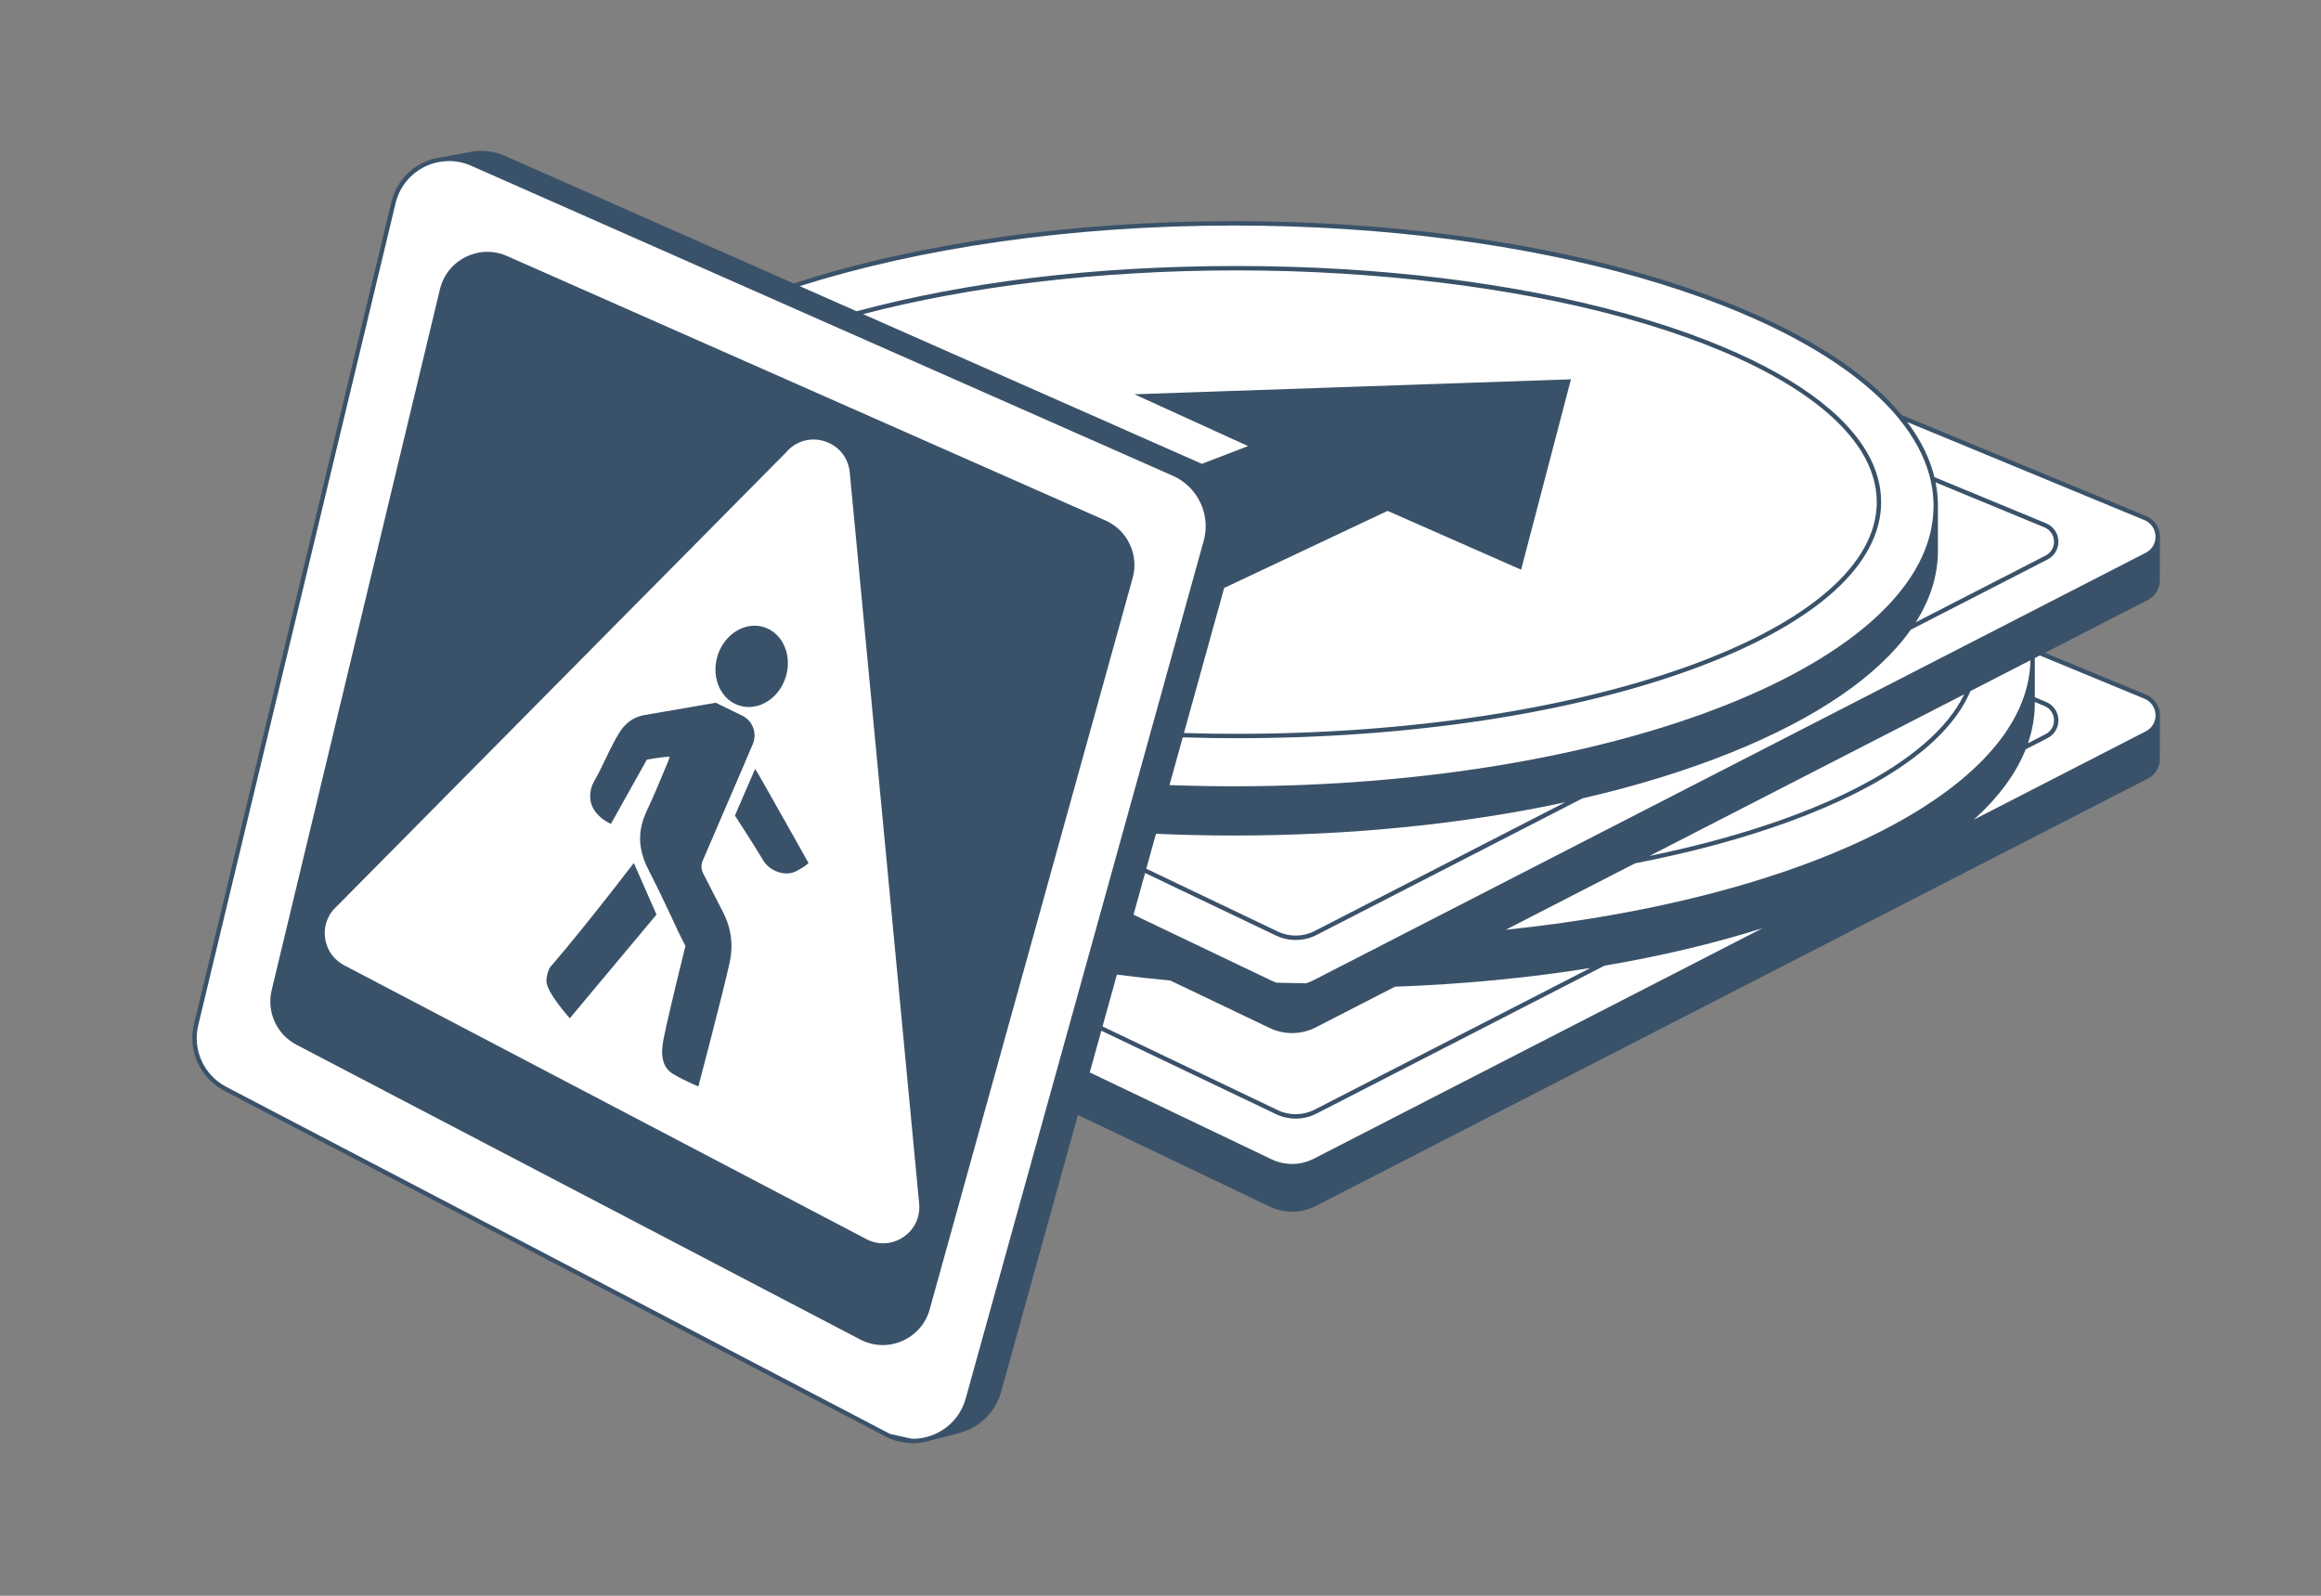
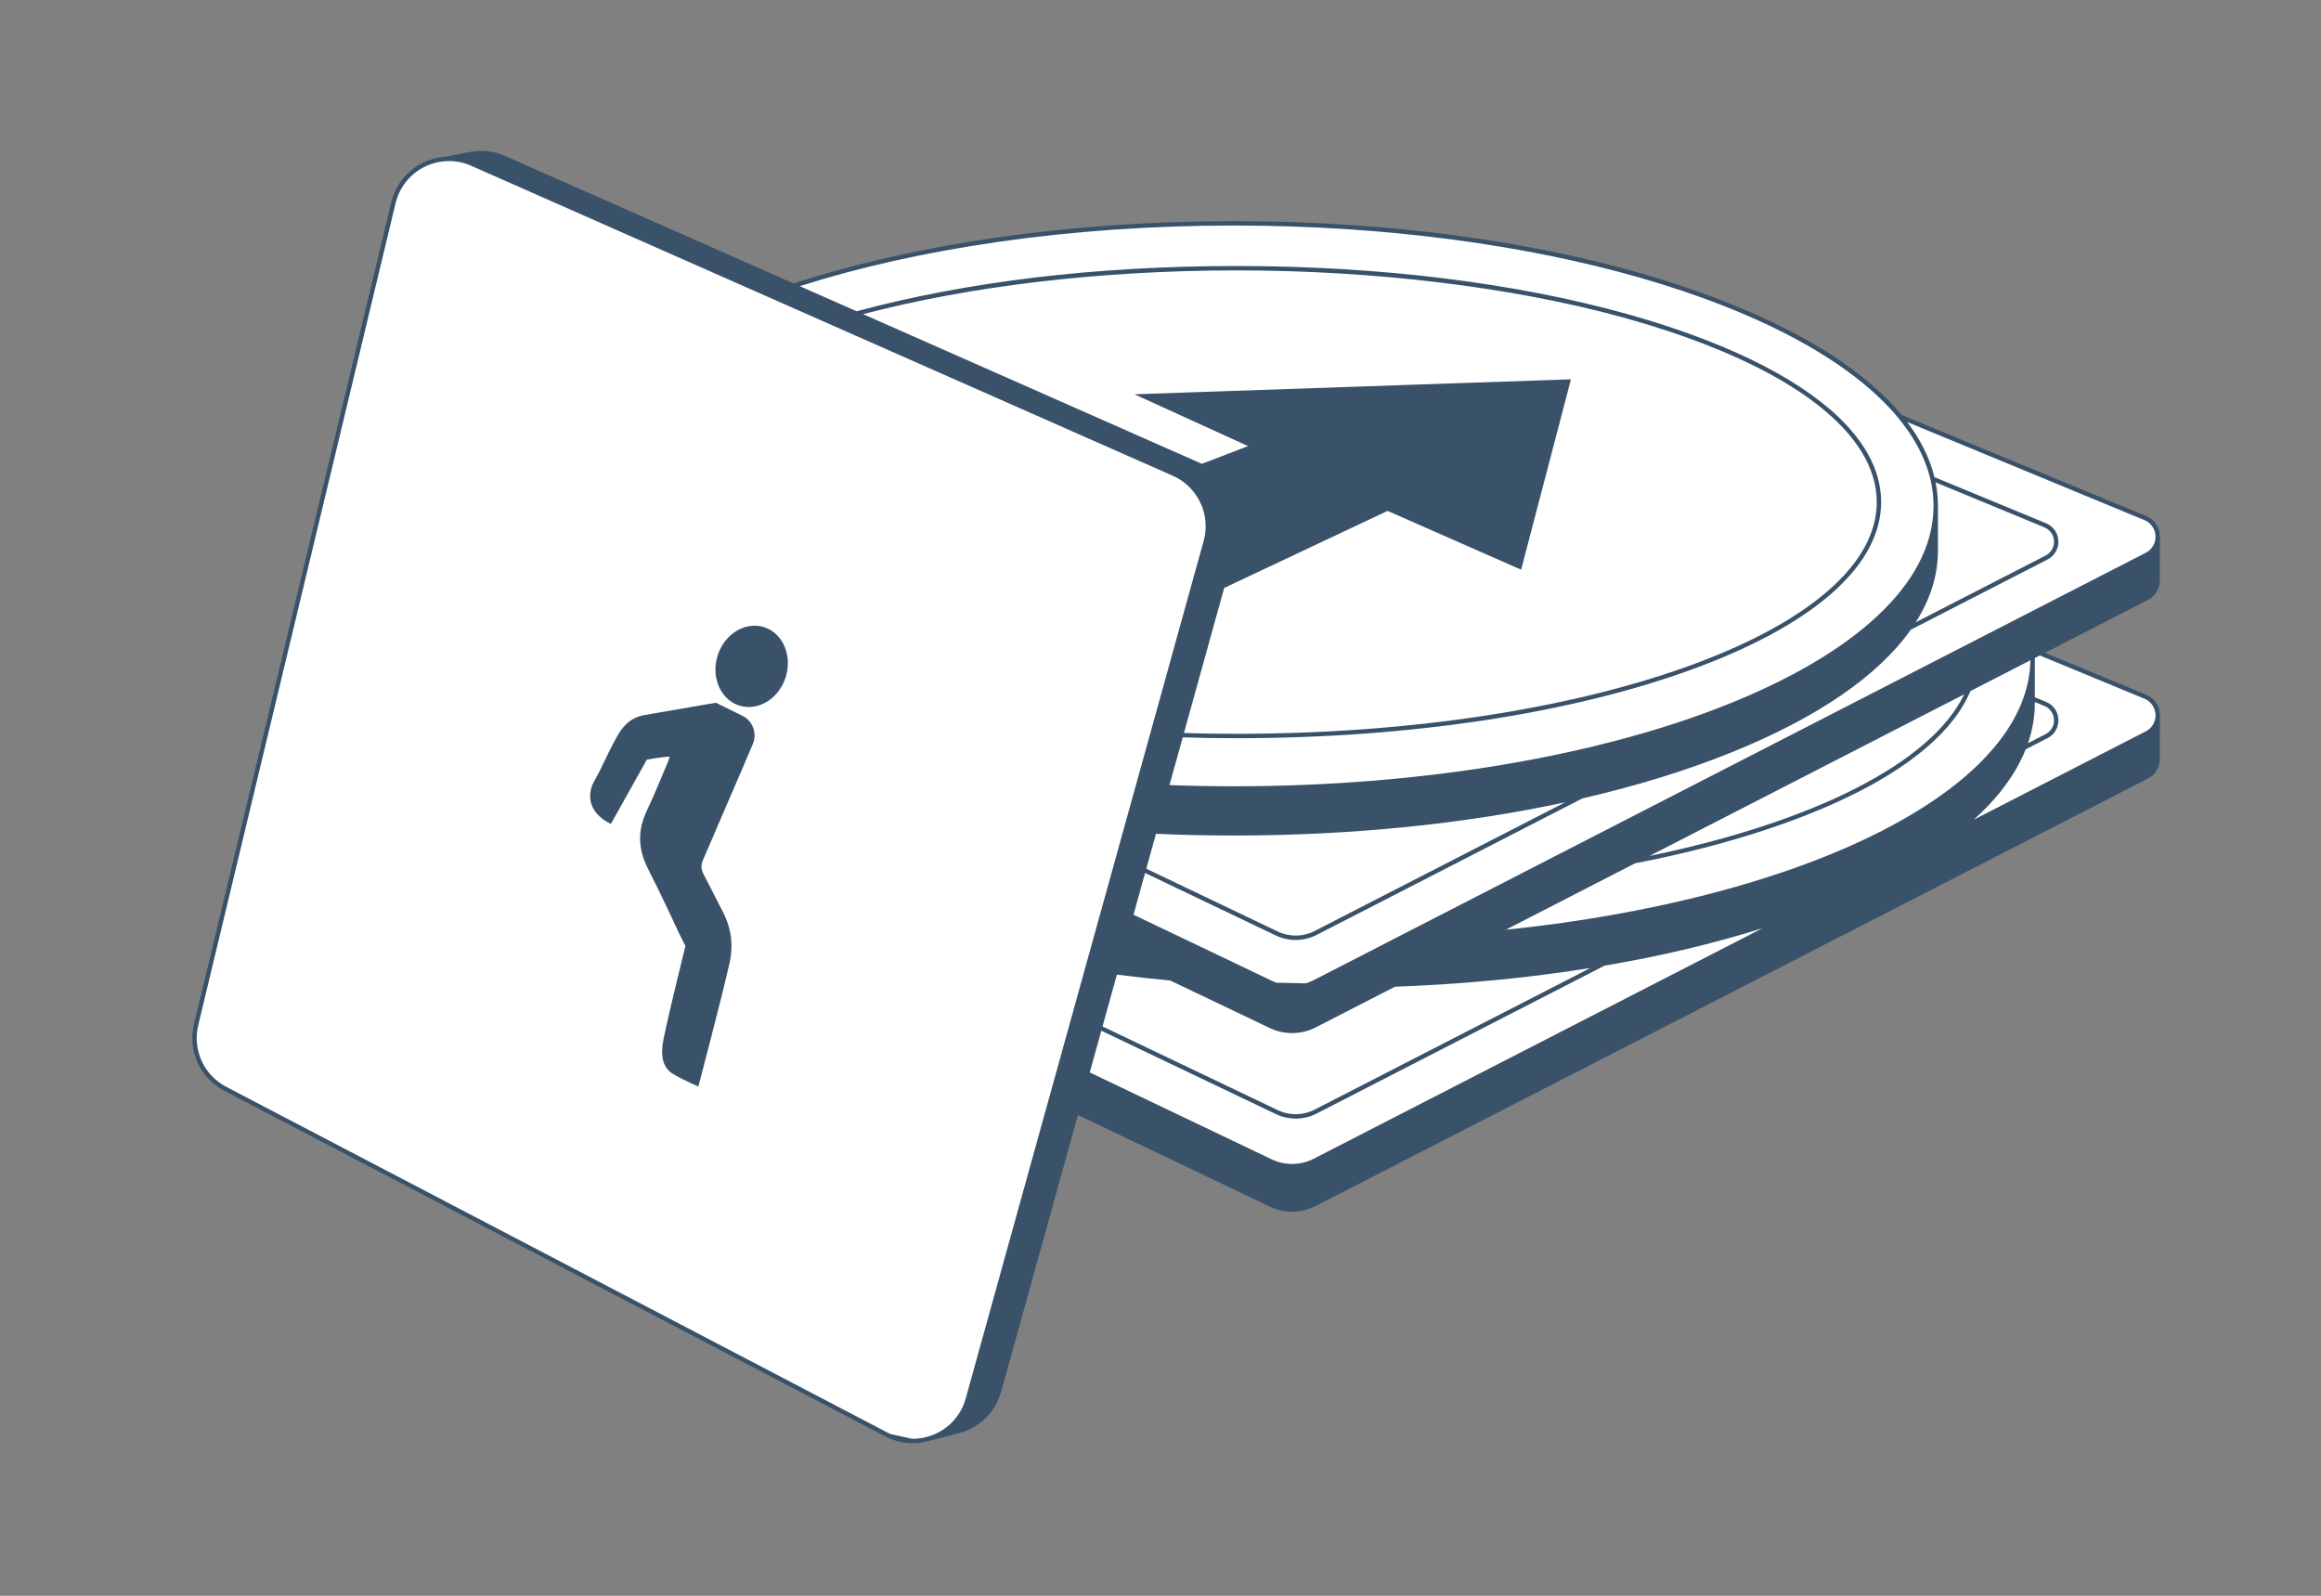
<svg xmlns="http://www.w3.org/2000/svg" width="400" height="275" viewBox="0 0 400 275" fill="none">
  <rect x="0" y="0" width="400" height="275" fill="#808080" stroke="none" />
  <path d="M369.706 120.058L350.245 112.016C350.109 110.098 349.695 108.211 349.024 106.36L369.969 95.603C372.612 94.245 372.456 90.416 369.706 89.28L327.444 71.807C311.45 52.453 266.1 38.491 212.642 38.491C181.838 38.491 153.729 43.128 132.371 50.762L81.365 28.224C75.745 25.741 69.246 28.955 67.813 34.929L33.8 176.599C32.746 180.989 34.815 185.53 38.811 187.624L152.745 247.197C158.301 250.104 165.122 247.147 166.797 241.102L182.948 182.901L219.014 200.132C221.411 201.277 224.211 201.237 226.573 200.021L369.969 126.371C372.612 125.013 372.456 121.184 369.706 120.048V120.058Z" fill="white" />
  <path d="M372.235 92.411V92.335C372.174 90.816 371.261 89.504 369.848 88.924L327.722 71.512C321.829 64.377 311.864 57.853 298.317 52.399C275.425 43.181 245 38.11 212.642 38.11C184.715 38.11 158.231 41.884 136.782 48.847L87.047 26.873C85.054 25.99 82.88 25.768 80.766 26.233L76.517 27.04C75.256 27.146 74.01 27.484 72.849 28.064C70.124 29.411 68.151 31.884 67.44 34.84L33.428 176.511C32.333 181.077 34.472 185.785 38.635 187.959L152.569 247.533C154.053 248.315 155.678 248.703 157.302 248.703C158.044 248.703 158.786 248.622 159.517 248.456C159.527 248.456 159.537 248.456 159.548 248.446L160.087 248.31L165.32 246.957C168.862 246.014 171.561 243.345 172.54 239.823L185.77 192.147L218.848 207.95C220.054 208.525 221.366 208.813 222.678 208.813C224.076 208.813 225.478 208.485 226.745 207.834L370.141 134.188C371.301 133.593 372.053 132.508 372.209 131.171L372.24 123.3V123.189H372.235V123.118C372.174 121.594 371.261 120.288 369.848 119.702L352.431 112.502L370.141 103.405C371.301 102.81 372.053 101.73 372.209 100.393L372.24 92.517V92.411H372.235ZM212.642 38.867C264.844 38.867 309.402 52.222 326.148 70.856C326.335 71.068 326.522 71.285 326.708 71.497C326.885 71.709 327.061 71.915 327.233 72.127C329.791 75.246 331.577 78.5 332.496 81.86C332.541 82.012 332.581 82.163 332.617 82.314C332.657 82.466 332.692 82.617 332.728 82.774C333.03 84.101 333.197 85.448 333.222 86.805C333.227 86.931 333.227 87.057 333.227 87.183C333.227 87.31 333.227 87.436 333.222 87.562C332.718 114.031 278.82 135.5 212.642 135.5C208.904 135.5 205.2 135.429 201.547 135.293L203.833 127.069C206.916 127.17 210.029 127.215 213.157 127.215C242.76 127.215 270.591 123.012 291.535 115.383C311.93 107.956 323.454 98.107 324.16 87.562C324.17 87.436 324.175 87.31 324.18 87.183C324.185 87.057 324.19 86.931 324.19 86.805C324.196 86.714 324.195 86.618 324.195 86.528C324.195 83.742 323.444 80.998 321.97 78.328C321.869 78.147 321.769 77.965 321.658 77.784C321.552 77.602 321.441 77.425 321.325 77.244C316.683 69.872 306.496 63.121 291.535 57.667C288.458 56.547 285.228 55.497 281.863 54.528C281.626 54.458 281.384 54.387 281.136 54.321C280.899 54.251 280.662 54.18 280.42 54.115C261.191 48.746 237.785 45.84 213.157 45.84C188.529 45.84 166.521 48.575 147.63 53.64L137.836 49.311C158.407 42.777 184.402 38.867 212.642 38.867ZM333.979 86.805C333.959 85.569 333.823 84.343 333.575 83.127L352.33 90.877C353.304 91.281 353.939 92.189 353.985 93.248C354.03 94.303 353.47 95.261 352.527 95.746L345.614 99.298L345.256 99.48L344.918 99.651L337.879 103.269L337.526 103.45L337.198 103.617L330.159 107.235C332.682 103.264 333.984 99.131 333.984 94.913V86.805H333.979ZM269.769 138.25L242.078 152.473L241.281 152.882L240.489 153.286L226.543 160.451C224.585 161.46 222.224 161.49 220.236 160.541L202.945 152.282L201.936 151.797L200.937 151.318L197.551 149.703L199.221 143.689C203.646 143.886 208.127 143.987 212.642 143.987C232.9 143.987 252.402 141.999 269.769 138.25ZM251.922 66.012H251.917L250.151 66.073H250.146L248.37 66.133L234.52 66.608L232.739 66.668L230.993 66.729L195.508 67.945L206.527 72.97L207.072 73.217L207.622 73.469H207.627L211.926 75.432L212.476 75.684L213.021 75.932H213.026L215.089 76.875L207.138 79.933L203.555 78.349L202.995 78.101L202.43 77.854L198.04 75.917L197.48 75.664L196.92 75.422L195.578 74.827L194.902 74.529L194.211 74.221L182.288 68.954L181.657 68.676L181.012 68.389L148.75 54.135C166.884 49.392 189.135 46.597 213.157 46.597C237.179 46.597 260.56 49.533 278.937 54.493C279.179 54.564 279.421 54.629 279.663 54.695C279.91 54.76 280.152 54.831 280.4 54.902C299.689 60.285 313.928 67.929 320.078 76.729C320.209 76.916 320.336 77.102 320.457 77.289C320.583 77.476 320.699 77.662 320.815 77.849C322.53 80.644 323.439 83.546 323.439 86.528C323.439 86.618 323.439 86.714 323.434 86.805C323.434 86.931 323.434 87.057 323.424 87.183C323.413 87.31 323.413 87.436 323.403 87.562C321.885 109.102 273.013 126.458 213.157 126.458C210.089 126.458 207.047 126.413 204.04 126.322L208.127 111.594L208.243 111.175L208.359 110.751L210.357 103.551L210.473 103.133L210.589 102.714L210.972 101.326L239.137 88.041L262.15 98.173L264.925 87.562L265.026 87.183L265.127 86.805L270.737 65.366L251.922 66.012ZM187.021 166.803L186.915 167.181L184.902 174.442L184.801 174.81L184.695 175.179L182.702 182.369L182.601 182.737L182.495 183.11L180.87 188.968L180.769 189.337L180.663 189.705L166.43 241.004C165.663 243.774 163.71 246.019 161.071 247.159C160.683 247.326 160.289 247.467 159.891 247.578L159.502 247.679C159.189 247.76 158.871 247.82 158.554 247.861C158.094 247.926 157.63 247.951 157.171 247.941L153.498 247.139C153.301 247.053 153.109 246.962 152.918 246.862L152.136 246.453L38.983 187.288C35.133 185.275 33.15 180.916 34.164 176.687L68.177 35.017C68.833 32.277 70.659 29.992 73.187 28.74C73.929 28.372 74.711 28.105 75.508 27.948C75.654 27.913 75.806 27.887 75.957 27.867C76.179 27.832 76.401 27.807 76.628 27.792C76.88 27.767 77.133 27.756 77.385 27.756C78.682 27.756 79.989 28.024 81.21 28.569L131.343 50.719L131.847 50.941L132.347 51.163L141.767 55.325L174.25 69.675L174.871 69.948L175.482 70.22H175.487L186.849 75.24L187.51 75.533L188.151 75.816H188.156L190.795 76.981L191.355 77.228L191.915 77.476L196.305 79.418L196.87 79.665L197.43 79.913L201.966 81.921L202.153 82.002C204.347 82.975 206.018 84.721 206.951 86.805C207.006 86.931 207.062 87.057 207.112 87.183C207.163 87.31 207.208 87.436 207.254 87.562C207.869 89.333 207.975 91.296 207.445 93.198L204.363 104.298L204.317 104.465L204.246 104.722L204.13 105.141L202.132 112.341L202.016 112.76L201.9 113.183L198.318 126.095L198.212 126.474L198.111 126.847L195.835 135.036L195.735 135.404L195.629 135.778L193.726 142.635L193.626 143.008L193.52 143.381L192.445 147.261L192.339 147.635L192.238 148.003L191.617 150.243L191.516 150.607L191.41 150.985L190.245 155.193L190.139 155.561L190.038 155.935L189.185 159.002L189.084 159.376L188.979 159.754L188.413 161.788L188.312 162.161L188.207 162.529L187.127 166.43L187.021 166.803ZM201.683 168.973L218.848 177.172C220.054 177.747 221.366 178.034 222.678 178.034C224.076 178.034 225.478 177.707 226.745 177.056L240.403 170.042C252.064 169.618 263.381 168.534 274.078 166.818L226.543 191.234C224.585 192.238 222.224 192.273 220.236 191.325L190.008 176.884L192.485 167.958C195.513 168.347 198.58 168.685 201.683 168.973ZM226.397 199.69C224.151 200.846 221.452 200.881 219.171 199.796L187.808 184.811L189.801 177.621L219.913 192.006C220.978 192.515 222.138 192.768 223.299 192.768C224.535 192.768 225.771 192.48 226.891 191.905L276.52 166.414C286.197 164.775 295.34 162.61 303.736 159.966L226.397 199.69ZM338.984 133.542C338.782 133.724 338.575 133.896 338.369 134.072C338.217 134.203 338.056 134.335 337.899 134.466C337.879 134.481 337.864 134.496 337.844 134.511C337.597 134.713 337.344 134.92 337.087 135.122C336.941 135.243 336.789 135.359 336.638 135.475C336.557 135.54 336.477 135.601 336.391 135.667C336.149 135.853 335.896 136.045 335.649 136.232C335.452 136.378 335.255 136.524 335.054 136.666C334.822 136.837 334.584 137.009 334.347 137.175C334.11 137.347 333.868 137.513 333.626 137.68C332.98 138.124 332.319 138.563 331.638 138.997C331.466 139.113 331.285 139.224 331.108 139.335C331.098 139.34 331.093 139.345 331.083 139.35C330.921 139.451 330.76 139.552 330.593 139.653C330.331 139.819 330.069 139.981 329.801 140.137C329.665 140.218 329.534 140.298 329.397 140.379C329.054 140.586 328.706 140.788 328.353 140.99C328.282 141.03 328.207 141.075 328.131 141.116C327.869 141.267 327.601 141.419 327.334 141.565C326.91 141.802 326.486 142.034 326.052 142.266C325.623 142.498 325.184 142.73 324.745 142.957C324.473 143.104 324.201 143.24 323.923 143.381C323.807 143.437 323.691 143.497 323.575 143.553C323.191 143.75 322.808 143.941 322.414 144.128C321.89 144.385 321.36 144.638 320.82 144.885C320.28 145.137 319.735 145.389 319.185 145.632C318.681 145.864 318.166 146.086 317.651 146.308C317.525 146.363 317.399 146.414 317.268 146.474C316.784 146.681 316.299 146.883 315.805 147.085C315.295 147.297 314.775 147.509 314.256 147.715C314.241 147.715 314.23 147.726 314.215 147.731C313.64 147.958 313.06 148.185 312.475 148.407C311.889 148.634 311.299 148.851 310.699 149.073C310.421 149.179 310.138 149.28 309.856 149.381C309.674 149.446 309.488 149.512 309.301 149.582C309.2 149.613 309.099 149.653 308.998 149.688C308.963 149.698 308.928 149.708 308.892 149.724C308.297 149.936 307.696 150.142 307.086 150.349C306.975 150.385 306.869 150.425 306.758 150.455C306.006 150.713 305.244 150.965 304.472 151.207C302.802 151.742 301.092 152.262 299.346 152.761C299.336 152.761 299.331 152.761 299.321 152.761C298.962 152.867 298.604 152.968 298.241 153.069C298.125 153.099 298.014 153.134 297.898 153.165C297.242 153.346 296.576 153.528 295.91 153.705C295.284 153.871 294.654 154.038 294.023 154.199C293.977 154.209 293.932 154.224 293.887 154.234C293.523 154.325 293.165 154.416 292.797 154.507C292.388 154.608 291.974 154.709 291.561 154.81C291.172 154.905 290.779 155.001 290.38 155.092C289.946 155.198 289.502 155.299 289.063 155.4C288.402 155.551 287.731 155.703 287.06 155.849C286.459 155.98 285.859 156.111 285.249 156.238C284.82 156.328 284.391 156.419 283.957 156.505C283.301 156.641 282.64 156.777 281.979 156.898C281.939 156.909 281.898 156.914 281.858 156.924C281.252 157.045 280.642 157.161 280.031 157.272H280.016C279.84 157.307 279.663 157.342 279.486 157.373C278.785 157.504 278.084 157.63 277.372 157.751C276.787 157.857 276.197 157.958 275.601 158.054C274.961 158.165 274.315 158.271 273.664 158.372C273.058 158.468 272.453 158.564 271.842 158.654C271.424 158.72 271 158.786 270.576 158.841C270.117 158.912 269.658 158.977 269.193 159.043C268.734 159.108 268.27 159.174 267.801 159.235C266.872 159.361 265.934 159.482 264.996 159.598C264.582 159.648 264.163 159.704 263.744 159.749C263.219 159.815 262.695 159.875 262.165 159.931C261.862 159.971 261.554 160.007 261.247 160.037C260.999 160.067 260.752 160.092 260.5 160.118C260.177 160.153 259.849 160.188 259.521 160.218L281.782 148.78C291.399 146.918 300.305 144.522 308.231 141.636C325.179 135.465 335.997 127.624 339.58 119.097L349.918 113.789V113.814C349.913 114.092 349.903 114.369 349.883 114.647C349.868 114.894 349.847 115.141 349.822 115.388C349.822 115.419 349.822 115.449 349.817 115.479C349.802 115.615 349.787 115.757 349.767 115.893C349.726 116.241 349.671 116.584 349.61 116.927C349.575 117.119 349.54 117.311 349.499 117.502C349.449 117.735 349.398 117.967 349.338 118.199C349.333 118.224 349.328 118.249 349.318 118.274C349.287 118.421 349.252 118.567 349.207 118.713C349.161 118.88 349.116 119.046 349.065 119.208C349.04 119.294 349.015 119.374 348.99 119.455C348.974 119.495 348.964 119.541 348.949 119.581C348.924 119.662 348.899 119.738 348.874 119.813C348.858 119.869 348.838 119.929 348.818 119.985C348.798 120.045 348.778 120.111 348.752 120.172C348.662 120.444 348.561 120.711 348.455 120.984C348.409 121.1 348.364 121.211 348.313 121.327C348.253 121.473 348.192 121.625 348.127 121.771C348.061 121.927 347.986 122.089 347.915 122.245C347.632 122.856 347.325 123.456 346.986 124.057C346.881 124.248 346.77 124.445 346.653 124.637C346.421 125.025 346.179 125.409 345.927 125.792C345.821 125.959 345.71 126.12 345.594 126.287C345.432 126.519 345.271 126.746 345.104 126.978C344.978 127.155 344.847 127.326 344.711 127.503C344.555 127.71 344.398 127.911 344.237 128.113C344.1 128.285 343.959 128.456 343.818 128.628C343.661 128.815 343.505 129.001 343.344 129.188C343.026 129.556 342.693 129.925 342.35 130.293C342.183 130.475 342.006 130.661 341.83 130.843C341.653 131.025 341.477 131.206 341.295 131.388C341.113 131.57 340.927 131.751 340.74 131.933C340.553 132.114 340.362 132.291 340.17 132.473C339.842 132.781 339.504 133.083 339.156 133.386C339.1 133.436 339.04 133.487 338.984 133.537V133.542ZM284.28 147.504L338.505 119.657C332.768 131.585 312.359 141.716 284.28 147.504ZM350.68 121.171V120.974L352.33 121.655C353.304 122.059 353.939 122.967 353.985 124.026C354.03 125.086 353.47 126.04 352.527 126.524L349.499 128.078C350.281 125.813 350.68 123.502 350.68 121.171ZM369.56 120.404C370.64 120.853 371.357 121.827 371.468 122.977C371.473 123.032 371.478 123.093 371.478 123.148C371.483 123.224 371.483 123.305 371.483 123.376C371.478 123.507 371.468 123.633 371.448 123.759C371.296 124.733 370.696 125.575 369.793 126.04L340.165 141.257C344.423 137.407 347.43 133.341 349.106 129.133L352.875 127.2C354.081 126.579 354.797 125.353 354.742 123.996C354.686 122.639 353.869 121.473 352.617 120.959L350.68 120.156V113.4L351.543 112.956L369.56 120.404ZM371.443 92.981C371.296 93.955 370.696 94.797 369.793 95.261L349.242 105.817L348.894 105.993L348.556 106.17L340.674 110.217L340.316 110.398L339.968 110.58L261.11 151.081L260.182 151.56L259.238 152.045L240.746 161.54L239.162 162.358L226.397 168.912C225.963 169.134 225.509 169.316 225.049 169.457C223.349 169.432 221.654 169.396 219.974 169.346C219.701 169.25 219.434 169.139 219.171 169.013L203.212 161.384L202.203 160.905L201.209 160.43L195.351 157.63L197.001 151.676L197.213 150.93L197.349 150.445L198.701 151.091L199.731 151.58L200.755 152.075L219.913 161.228C220.261 161.394 220.609 161.53 220.973 161.641H220.983C221.735 161.873 222.517 161.989 223.299 161.989C223.975 161.989 224.651 161.904 225.307 161.727C225.852 161.591 226.382 161.389 226.891 161.127L242.28 153.22L243.895 152.393L272.71 137.589C281.964 135.46 290.572 132.816 298.317 129.698C313.156 123.724 323.691 116.463 329.297 108.526L337.607 104.258L337.93 104.091L338.278 103.915L345.372 100.272L345.705 100.1L346.063 99.918L352.875 96.417C354.081 95.796 354.797 94.57 354.742 93.213C354.686 91.861 353.869 90.695 352.617 90.175L333.378 82.224C332.586 78.974 331.007 75.801 328.686 72.728L369.56 89.626C370.64 90.075 371.357 91.048 371.468 92.199C371.473 92.254 371.478 92.315 371.478 92.37C371.483 92.446 371.483 92.522 371.483 92.592C371.478 92.724 371.468 92.855 371.443 92.981Z" fill="#3A5269" />
-   <path d="M190.754 115.636L190.87 115.217L192.868 108.017L192.985 107.593L193.101 107.174L195.2 99.611C196.315 95.595 194.317 91.366 190.502 89.686L179.018 84.61L178.458 84.363L177.893 84.116L173.503 82.178L172.943 81.926L172.383 81.679L167.994 79.741L167.439 79.494L166.863 79.242L156.898 74.837L156.364 74.6L155.824 74.363L126.09 61.224L117.603 57.475L117.164 57.278L116.71 57.082L87.38 44.119C82.587 42 77.047 44.745 75.821 49.836L46.819 170.638C45.92 174.382 47.681 178.257 51.092 180.043L148.245 230.837C152.978 233.314 158.796 230.791 160.223 225.645L171.42 185.29L171.526 184.922L171.627 184.554L173.251 178.691L173.357 178.322L173.458 177.954L175.451 170.764L175.557 170.396L175.658 170.027L176.924 165.466L177.03 165.088L177.131 164.719L178.963 158.125L179.064 157.746L179.17 157.373L180.794 151.52L180.895 151.147L180.996 150.778L181.375 149.421L181.481 149.048L181.581 148.684L182.994 143.588L183.1 143.22L183.201 142.847L183.282 142.554L183.388 142.176L183.489 141.802L185.371 135.026L185.477 134.648L185.578 134.274L187.833 126.161L187.934 125.782L188.04 125.414L190.633 116.06L190.754 115.636ZM155.723 213.157C153.785 214.484 151.389 214.625 149.305 213.535L59.316 166.349C57.626 165.466 56.451 163.887 56.082 162.02C55.714 160.153 56.208 158.246 57.419 156.813L95.569 118.27L95.852 117.987L96.134 117.699L100.257 113.532L100.539 113.244L100.584 113.199L100.801 112.982L100.872 112.911L101.15 112.629L104.338 109.409L104.621 109.122L104.883 108.859L106.624 107.099L106.907 106.816L107.139 106.579L107.24 106.554L107.189 106.528L110.746 102.936L111.059 102.623L111.342 102.336L111.397 102.28L111.811 101.861L111.947 101.725L112.462 101.205L112.987 100.676L113.098 100.565L117.038 96.584L117.558 96.059L118.078 95.539L122.563 91.003L124.208 89.338L125.681 87.85L135.465 77.965C137.099 76.033 139.622 75.286 142.049 76.023C143.301 76.401 144.35 77.128 145.117 78.081C145.198 78.182 145.278 78.283 145.349 78.394C145.425 78.495 145.495 78.606 145.561 78.717C146.025 79.479 146.328 80.347 146.434 81.29L146.853 85.71L146.893 86.109L146.928 86.487L147.085 88.137L147.12 88.516L147.155 88.899L147.443 91.886L147.478 92.27L147.514 92.648L149.935 118.189L149.971 118.567L150.011 118.951L150.041 119.253L150.077 119.652L150.117 120.056L150.627 125.485L150.667 125.863L150.702 126.247L150.808 127.372L150.849 127.811L150.894 128.25L150.935 128.684L150.975 129.082L151.01 129.496L151.681 136.59L151.701 136.782L151.722 136.989L151.742 137.221L151.762 137.402L151.787 137.66L152.11 141.081L152.15 141.484L152.186 141.893L152.443 144.603L152.489 145.047L152.529 145.486L153.039 150.829L153.074 151.237L153.114 151.656L153.795 158.806L153.831 159.215L153.871 159.618V159.633L153.911 160.052L153.952 160.496L154.764 169.018L154.845 169.896L155.506 176.849L155.587 177.727L158.397 207.309C158.659 209.645 157.66 211.83 155.723 213.157Z" fill="#3A5269" />
  <path d="M113.481 122.811C113.279 122.846 113.082 122.882 112.89 122.912H112.885C112.3 123.018 111.77 123.109 111.326 123.189C111.291 123.194 111.255 123.199 111.225 123.204C111.094 123.22 110.963 123.245 110.837 123.27C110.705 123.295 110.574 123.331 110.448 123.366C110.317 123.401 110.186 123.442 110.055 123.487C109.984 123.512 109.908 123.542 109.838 123.568C109.797 123.583 109.757 123.598 109.722 123.613C109.686 123.628 109.651 123.643 109.611 123.664C109.55 123.689 109.495 123.714 109.439 123.739C109.328 123.79 109.222 123.845 109.121 123.906C109.066 123.931 109.01 123.966 108.955 123.997C108.919 124.022 108.879 124.042 108.844 124.067C108.808 124.092 108.768 124.113 108.733 124.143H108.728C108.687 124.168 108.647 124.198 108.606 124.229C108.531 124.279 108.455 124.335 108.384 124.395C108.344 124.425 108.304 124.456 108.263 124.491C107.658 124.986 107.118 125.621 106.654 126.393C105.947 127.584 105.397 128.644 104.893 129.683C104.817 129.829 104.747 129.981 104.676 130.127C104.605 130.273 104.535 130.425 104.464 130.571C103.823 131.903 103.193 133.245 102.305 134.799C101.926 135.46 101.709 136.394 101.704 137.221C101.704 140.516 105.286 141.979 105.286 141.979L107.375 138.24L107.562 137.907L107.749 137.579L107.991 137.145L108.248 136.686L108.501 136.232L110.897 131.948L111.124 131.55L111.341 131.156L111.482 130.904C111.482 130.904 114.207 130.415 115.368 130.399C115.378 130.415 115.393 130.43 115.403 130.445C115.282 130.798 115.196 131.111 115.07 131.398C114.591 132.529 114.116 133.669 113.637 134.804C113.617 134.85 113.602 134.89 113.581 134.935C113.546 135.026 113.511 135.112 113.47 135.203C113.45 135.258 113.425 135.314 113.4 135.369C113.364 135.455 113.329 135.541 113.294 135.627C113.269 135.687 113.238 135.748 113.213 135.813C112.698 137.029 112.169 138.235 111.604 139.421C111.563 139.517 111.518 139.613 111.472 139.709C111.462 139.729 111.452 139.744 111.447 139.764C111.392 139.88 111.336 139.996 111.291 140.112C110.125 142.746 109.989 145.355 110.968 148.094C111.033 148.266 111.099 148.437 111.17 148.609C111.24 148.786 111.316 148.962 111.397 149.139C111.488 149.336 111.583 149.532 111.684 149.734C113.031 152.378 114.333 155.067 115.61 157.787C115.691 157.969 115.776 158.145 115.857 158.322C115.943 158.503 116.029 158.685 116.109 158.867C116.367 159.412 116.619 159.962 116.871 160.512C117.194 161.223 118.128 163.019 118.128 163.019C118.128 163.019 115.453 173.721 114.369 178.989C113.834 181.577 114.005 183.933 116.059 185.119C118.112 186.305 120.358 187.238 120.358 187.238C120.358 187.238 124.566 171.249 125.741 165.91C125.913 165.133 126.014 164.371 126.049 163.615C126.059 163.478 126.059 163.337 126.064 163.201C126.064 163.06 126.064 162.918 126.059 162.782C126.024 160.88 125.55 159.033 124.616 157.212C124.218 156.435 123.824 155.658 123.425 154.886C123.335 154.699 123.239 154.517 123.143 154.331C123.052 154.149 122.956 153.962 122.865 153.781C122.331 152.736 121.796 151.692 121.251 150.652C120.822 149.835 120.776 149.083 121.12 148.291C121.533 147.327 121.952 146.364 122.361 145.4C122.416 145.284 122.467 145.168 122.512 145.052C122.563 144.936 122.613 144.82 122.664 144.704C122.669 144.689 122.674 144.679 122.684 144.663C122.734 144.537 122.79 144.411 122.845 144.285C122.896 144.169 122.946 144.053 122.991 143.937C123.738 142.206 124.485 140.47 125.232 138.735C125.282 138.609 125.338 138.488 125.393 138.361C125.439 138.245 125.489 138.134 125.54 138.018C126.185 136.52 126.831 135.016 127.477 133.518C127.527 133.402 127.578 133.286 127.628 133.169C127.679 133.053 127.729 132.937 127.78 132.821C127.896 132.549 128.012 132.281 128.128 132.009C128.153 131.953 128.173 131.903 128.199 131.848C128.239 131.757 128.279 131.661 128.32 131.565C128.38 131.424 128.441 131.277 128.501 131.131C128.597 130.899 128.698 130.667 128.799 130.42C128.844 130.309 128.895 130.193 128.945 130.071C128.965 130.016 128.991 129.966 129.011 129.91C129.066 129.789 129.122 129.663 129.177 129.537C129.223 129.426 129.268 129.315 129.319 129.199C129.445 128.901 129.581 128.593 129.722 128.275C129.869 127.942 129.964 127.599 130.01 127.256C130.03 127.12 130.04 126.989 130.04 126.852C130.05 126.711 130.045 126.57 130.03 126.429C129.965 125.636 129.657 124.88 129.137 124.274C129.041 124.163 128.94 124.057 128.834 123.961C128.718 123.855 128.597 123.754 128.471 123.664C128.274 123.517 128.057 123.391 127.825 123.285L123.365 121.105C123.365 121.105 122.886 121.186 122.103 121.322C121.982 121.343 121.856 121.363 121.72 121.388C121.589 121.408 121.453 121.433 121.311 121.459C120.933 121.524 120.519 121.595 120.075 121.671C119.868 121.706 119.651 121.746 119.429 121.782C119.217 121.817 119 121.857 118.783 121.898H118.778C117.25 122.16 115.554 122.453 114.061 122.71C113.864 122.745 113.667 122.781 113.481 122.811Z" fill="#3A5269" />
-   <path d="M112.82 156.876L112.588 156.347L109.233 148.723C109.233 148.723 107.85 150.529 105.827 153.117C105.751 153.213 105.671 153.319 105.59 153.42C105.509 153.521 105.428 153.627 105.348 153.728C102.315 157.593 98.097 162.891 94.873 166.604C94.444 167.195 94.207 168.148 94.167 168.981C94.071 170.928 98.203 175.474 98.203 175.474L113.143 157.608L113.057 157.411L112.82 156.876Z" fill="#3A5269" />
-   <path d="M131.66 135.1C131.544 134.898 131.438 134.707 131.332 134.52H131.327C131.11 134.131 130.909 133.778 130.732 133.47C130.565 133.173 130.374 132.895 130.132 132.512C129.975 132.87 129.799 133.274 129.617 133.702C129.566 133.819 129.516 133.935 129.466 134.051C129.415 134.162 129.365 134.278 129.314 134.394C128.603 136.039 127.8 137.905 127.261 139.147C127.21 139.268 127.165 139.384 127.119 139.49C127.059 139.626 127.003 139.752 126.958 139.863C126.771 140.297 126.66 140.554 126.66 140.554C126.66 140.554 129.819 145.393 131.438 148.113C131.731 148.637 132.114 149.081 132.558 149.44C133.169 149.929 133.88 150.257 134.602 150.413C135.49 150.61 136.383 150.54 137.084 150.191C138.76 149.369 139.34 148.723 139.34 148.723C139.34 148.723 138.623 147.447 137.589 145.605C137.483 145.418 137.372 145.227 137.261 145.025C137.155 144.843 137.049 144.651 136.948 144.46C135.409 141.735 133.441 138.244 131.983 135.67C131.872 135.473 131.766 135.287 131.66 135.1Z" fill="#3A5269" />
  <path d="M125.57 120.582C126.105 121.031 126.73 121.38 127.422 121.597C127.83 121.723 128.244 121.803 128.663 121.829C128.663 121.829 128.668 121.829 128.673 121.829C130.404 121.95 132.134 121.228 133.456 119.921C133.552 119.831 133.643 119.735 133.734 119.634C133.819 119.538 133.905 119.437 133.986 119.336C134.607 118.584 135.096 117.686 135.414 116.677C135.515 116.349 135.596 116.026 135.651 115.698C135.676 115.572 135.696 115.446 135.712 115.32C135.732 115.194 135.742 115.068 135.757 114.941C136.019 111.818 134.4 108.937 131.66 108.074C129.238 107.318 126.624 108.357 124.975 110.486C124.899 110.582 124.828 110.678 124.758 110.779C124.682 110.885 124.611 110.991 124.541 111.102C124.177 111.677 123.885 112.308 123.668 112.994C123.537 113.418 123.441 113.847 123.38 114.27C123.36 114.402 123.345 114.533 123.335 114.664C123.32 114.8 123.31 114.936 123.304 115.073C123.214 117.278 124.061 119.326 125.57 120.582Z" fill="#3A5269" />
</svg>